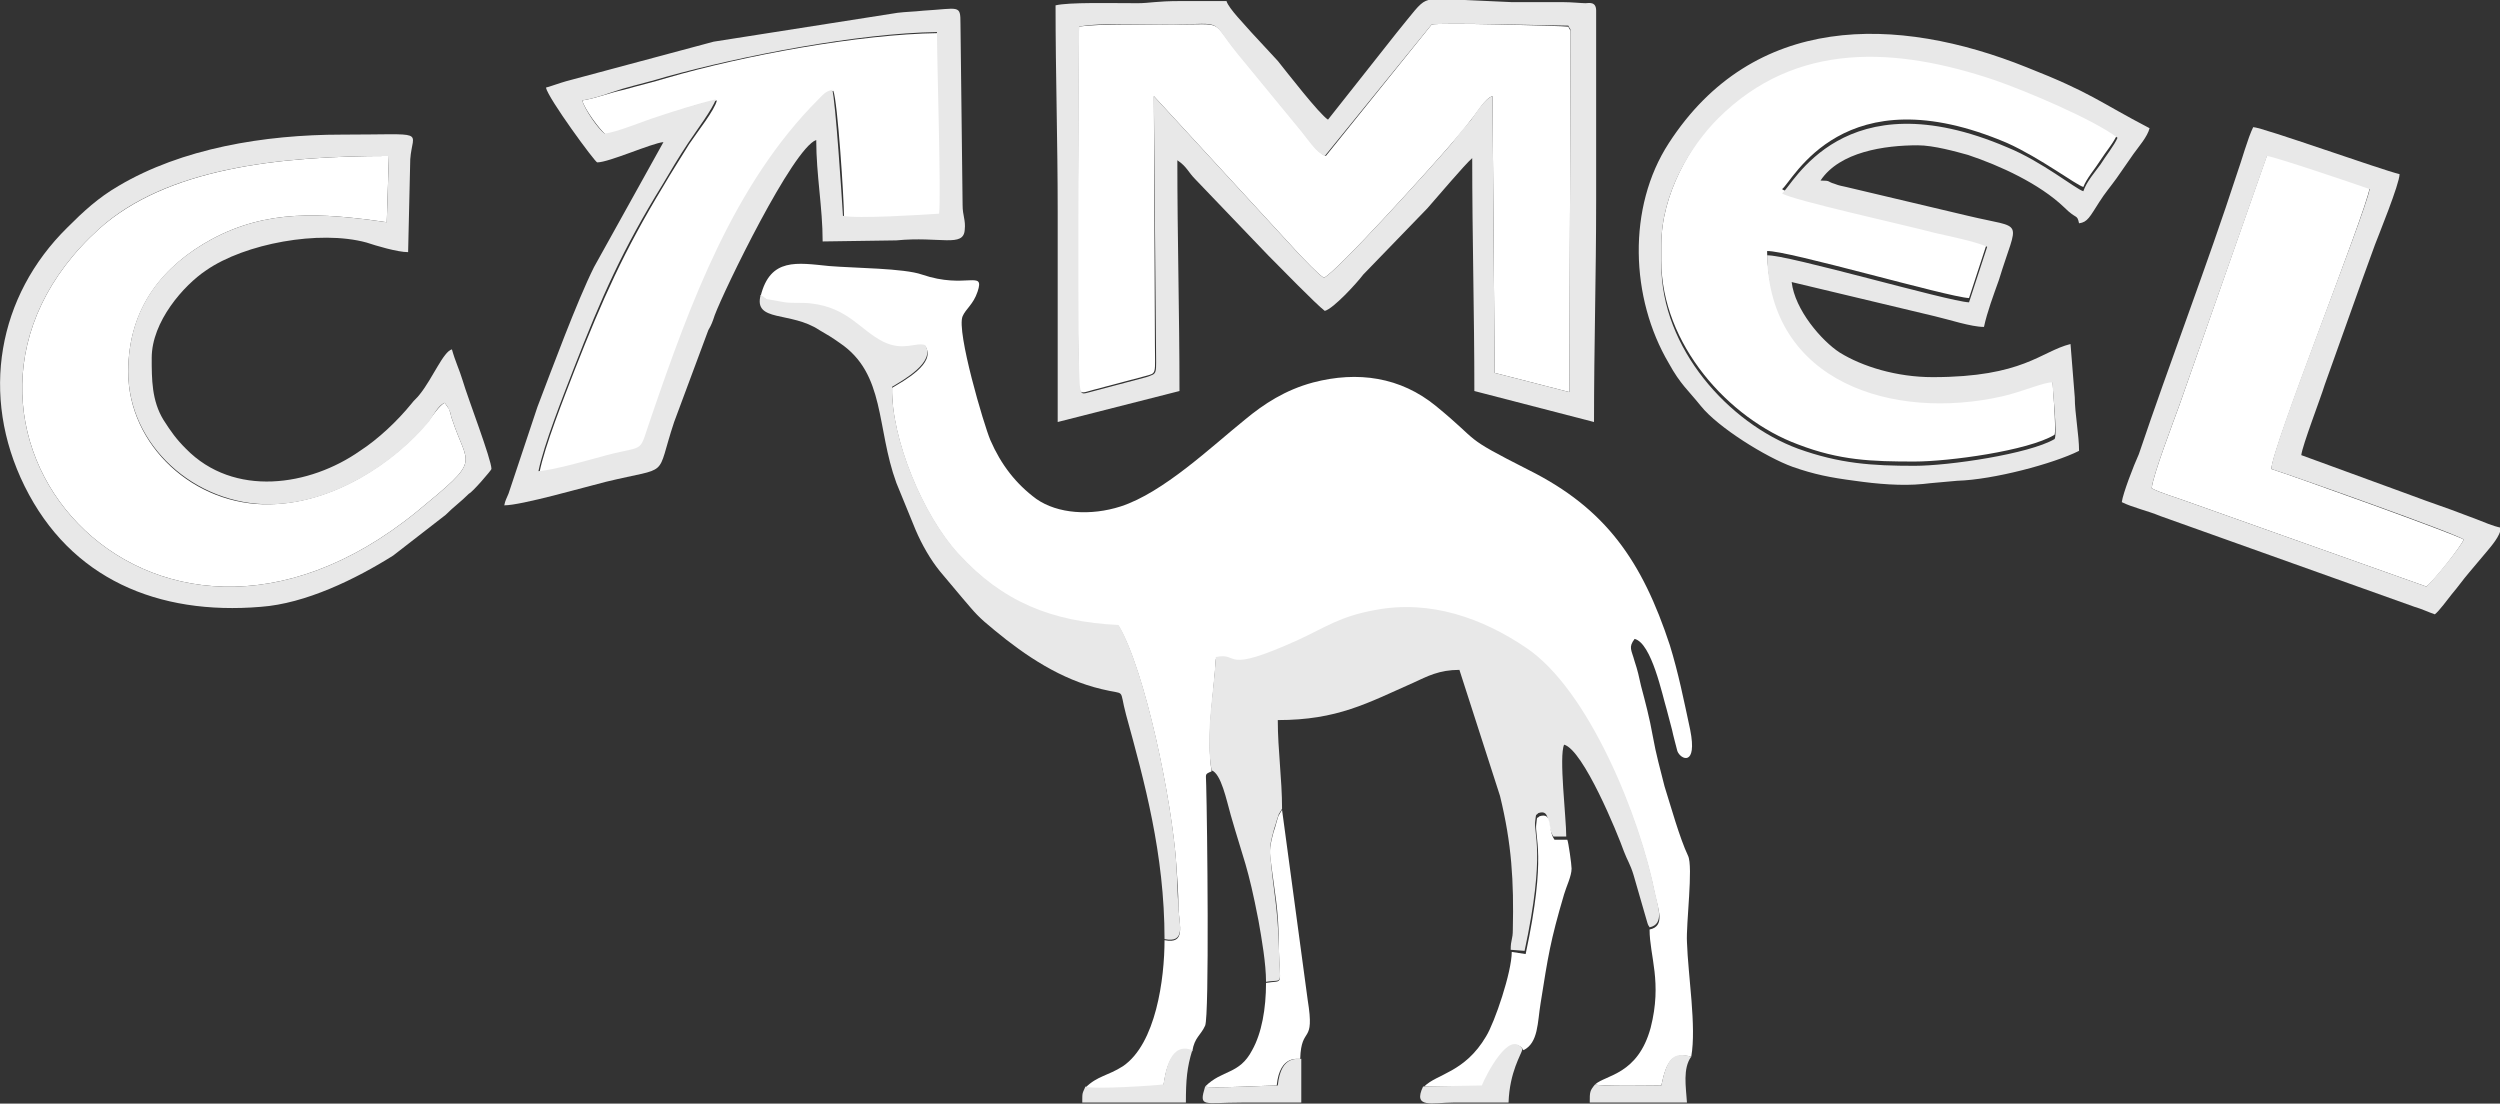
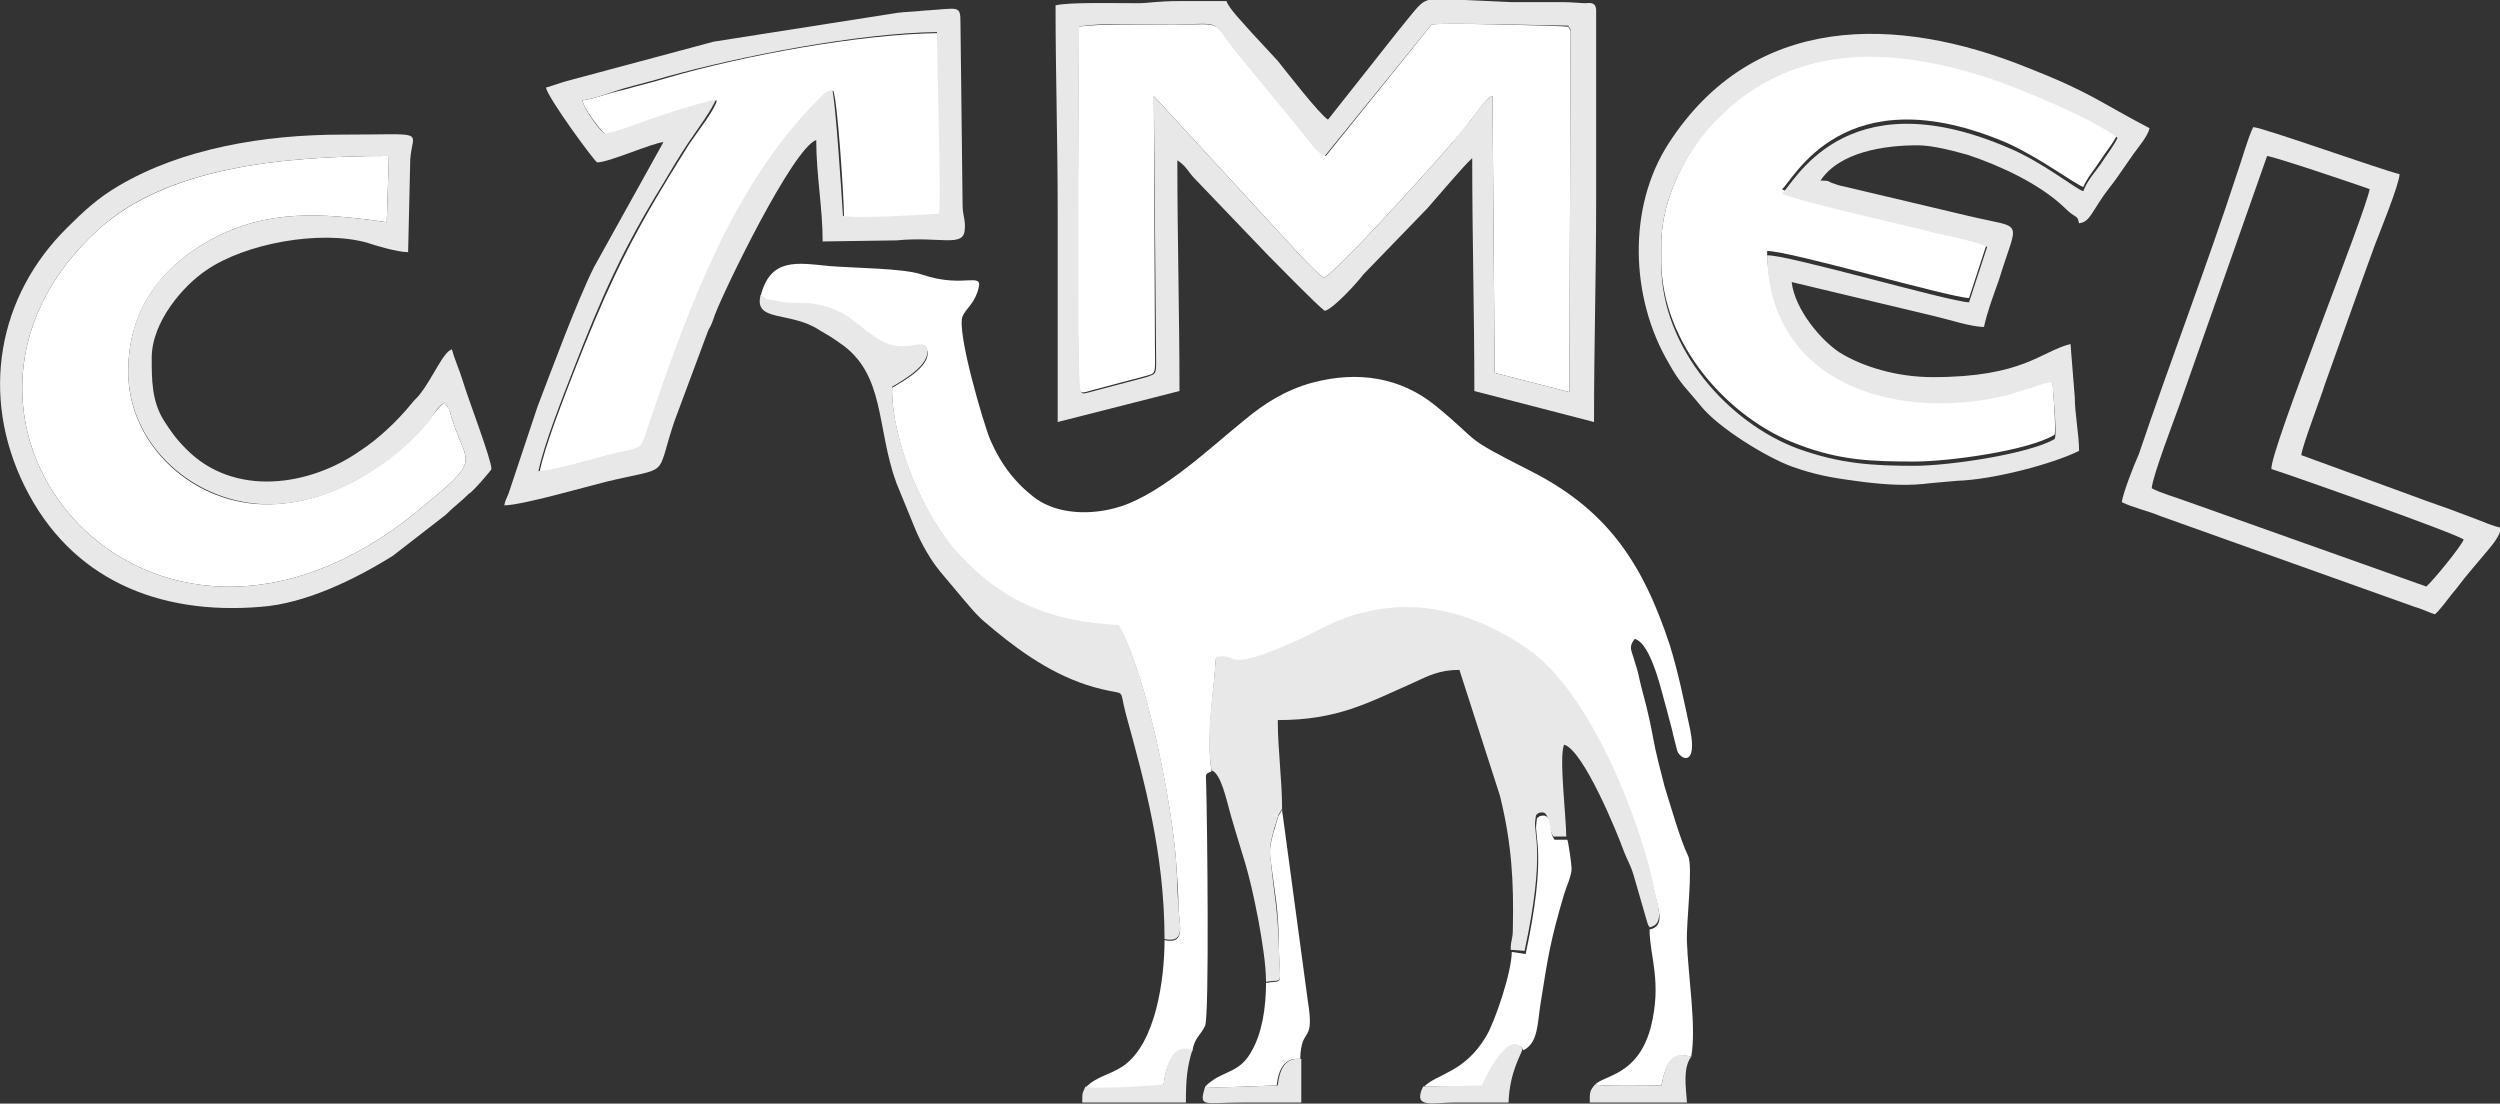
<svg xmlns="http://www.w3.org/2000/svg" version="1.1" id="Layer_1" x="0px" y="0px" viewBox="0 0 234 103.3" style="enable-background:new 0 0 234 103.3;" xml:space="preserve">
  <rect x="0" y="0" width="234" height="103.3" fill="#333333" stroke="none" />
  <style type="text/css">
	.st0{fill-rule:evenodd;clip-rule:evenodd;fill:#FFFFFF;}
	.st1{fill-rule:evenodd;clip-rule:evenodd;fill:#E8E8E8;}
</style>
  <g>
    <path class="st0" d="M71.2,27.7l0.3,0.2c0,0,0.2,0.1,0.3,0.2l1.7,0.3c0.8,0,1.6,0,2.4,0.1c3.5,0.4,4.6,2.6,6.8,3.6   c1.9,0.9,3,0.1,3.9,0.3c1.1,1.6-2.1,3.3-3.1,3.9c-0.1,4.8,2.9,12,6.2,15.6c4.1,4.5,8.7,6.4,15,6.7c2.5,4.2,5,16.4,5.4,22.3   c0.1,1.5,0.2,2.5,0.2,4.1c0.1,1.7,0.7,3.4-1.3,3c0,3.6-0.8,9.7-3.9,11.8c-1.4,0.9-2.4,0.9-3.5,2c0.6,0.3,6.7-0.1,7.3-0.2   c0.2-1.4,0.7-3.9,2.7-3.2c0.2-1.3,0.8-1.5,1.2-2.4c0.4-0.9,0.2-19.1,0.1-22.5c0-1.1-0.2-1,0.5-1.3c-0.5-3.5,0.2-7.1,0.4-10.5   c2.3-0.5,0.3,1.6,7.7-1.6c2.6-1.2,3.9-2.2,7.2-2.8c5.3-1,10.1,0.8,14.1,3.5c5.9,3.9,10.7,15.9,12.1,22.9c0.3,1.4,1,3-0.5,3.3   c0,2.5,1.2,4.9,0.1,9.2c-1.2,4.4-4.2,4.4-5.2,5.3c0.4,0.2,5.7,0.1,6.2,0.1c0.5-2.4,1.1-3.1,2.8-2.7c0.5-2.8-0.3-7.6-0.4-10.7   c-0.1-1.7,0.6-7.1,0.1-8.1c-0.8-1.7-1.6-4.6-2.2-6.5c-0.4-1.6-0.8-3-1.1-4.7c-0.3-1.7-0.7-3.2-1.1-4.7c-0.2-0.9-0.3-1.4-0.6-2.3   c-0.3-1.1-0.6-1.3,0-2.1c1.6,0.4,2.6,5.3,3,6.6c0.2,0.7,0.3,1.2,0.5,1.9c0.1,0.5,0.4,1.6,0.5,2c0.3,0.8,1.9,1.5,1.2-2   c-0.6-2.8-1.1-5.3-1.9-7.9c-2.6-7.9-6-12.8-13.2-16.4c-6.5-3.3-4.3-2.4-8.7-6c-3.3-2.7-7.3-3.3-11.5-2.2c-2.6,0.7-4.6,2-6.4,3.5   c-3.1,2.5-7.6,6.8-11.6,8.1c-2.8,0.9-5.9,0.7-7.9-0.7c-1.9-1.4-3.3-3.2-4.3-5.5c-0.6-1.4-3.2-10.2-2.6-11.6c0.3-0.7,1-1.1,1.4-2.3   c0.7-2.1-1.1-0.2-5.2-1.6c-1.7-0.6-6.3-0.6-8.7-0.8C74.6,24.6,72.1,24.1,71.2,27.7z" />
    <path class="st0" d="M101,2.5c-0.1,5.1-0.2,32.6,0,33.7c0.1,0.8,0.5,0.5,1.3,0.3l4.9-1.3c1.1-0.3,0.9-0.1,0.9-3.1L108,9l13.7,14.9   c0.5,0.5,1.5,1.6,2.2,2.1c1-0.3,10.3-10.6,12-12.6c0.7-0.8,1.2-1.4,1.8-2.2c0.6-0.7,1.3-2,2-2.2l0.2,25.9l7,1.8L147,3.2   c0-0.6,0-0.2-0.2-0.7C146,2.4,134.5,2.1,134,2.3l-9.9,12.3c-0.8-0.3-1.7-1.7-2.2-2.3l-6-7.3c-2.6-3.2-1.2-2.7-5.9-2.7   C107.9,2.3,102.7,2.2,101,2.5z" />
    <path class="st0" d="M155.5,22.9v1.5c0,7.8,6.3,14.8,12.8,17.2c3.9,1.5,6.9,1.6,10.9,1.6c3.2,0,10.6-1,13.1-2.5   c0.2-0.3-0.2-5-0.2-5.3c-0.7-0.1-2.9,0.9-4.7,1.3c-10.3,2.3-21.8-1.3-22-13.2c1.8-0.1,16.9,4.3,18.9,4.4l1.7-5.2   c-1-0.5-3.5-0.9-4.9-1.3c-2.5-0.7-13.5-3-14.3-3.7c1-0.7,5.7-10.9,21.1-4.3c3.1,1.4,6.4,3.9,7.1,4.1c0.3-0.8,1.1-1.7,1.6-2.5   c0.5-0.8,1.3-1.7,1.6-2.5c-2.2-1.7-8.6-4.4-11.5-5.4c-9.2-3.1-18.6-3.7-25.9,3.6C158.3,13.6,155.5,18.1,155.5,22.9z" />
    <path class="st0" d="M41.6,37.7c-0.6,0.4-1,1.1-1.5,1.7c-3.3,4-9,7.7-14.8,7.8C18.2,47.4,12,41.7,12,34.8c0-6.1,3.4-10,7.8-12.4   c5.2-2.8,10.2-2.5,16.4-1.6l0.2-6.2c-10.5,0-20.8,1.2-27.1,6.8C-10.4,39.2,13.8,68.4,39,47.9c6.2-5.1,4.8-4.1,3.3-8.7   c-0.1-0.2-0.1-0.5-0.2-0.7c-0.1-0.4,0-0.1-0.2-0.4C41.7,37.8,41.7,37.8,41.6,37.7z" />
    <path class="st0" d="M54.5,9.4c0.2,0.8,1.6,2.7,2.2,3.2c1.1-0.1,3.7-1.2,5-1.6c1.5-0.5,3.6-1.3,5.4-1.6c-0.2,0.9-1.8,2.9-2.6,4.1   c-0.8,1.3-1.7,2.7-2.4,3.9c-3.7,6.1-5.7,10.6-8.3,17.2c-1,2.6-2.8,7.1-3.3,9.6c1.6-0.1,4.9-1.1,6.4-1.5c3.8-1,2.9,0,4.2-3.7   c3.6-10.6,7.7-21.7,15.6-29.6c0.5-0.5,0.6-0.7,1.3-0.9c0.4,1,1,10.1,1,11.8c1.2,0.3,7.4-0.1,9-0.2c0.2-1.7-0.1-14.3-0.2-17   c-7.4,0.1-18.2,2.1-25.4,4.2c-1.3,0.4-2.6,0.7-4,1.1C57,8.7,55.8,9.2,54.5,9.4z" />
    <path class="st1" d="M101,2.5c1.7-0.4,6.9-0.2,8.9-0.2c4.8-0.1,3.3-0.5,5.9,2.7l6,7.3c0.5,0.6,1.4,2,2.2,2.3L134,2.3   c0.5-0.2,12,0.1,12.8,0.1c0.2,0.5,0.2,0.1,0.2,0.7l-0.1,33.6l-7-1.8L139.7,9c-0.7,0.2-1.5,1.5-2,2.2c-0.7,0.8-1.2,1.4-1.8,2.2   c-1.7,2-11,12.3-12,12.6c-0.7-0.5-1.7-1.6-2.2-2.1L108,9l0.2,23.2c0,3,0.2,2.7-0.9,3.1l-4.9,1.3c-0.9,0.2-1.2,0.5-1.3-0.3   C100.8,35.1,101,7.6,101,2.5L101,2.5z M98.8,0.5C98.8,7,99,13.1,99,19.8c0,6.6,0,13.1,0,19.7l11.4-2.9c0-7.3-0.2-14.2-0.2-21.6   c0.9,0.6,1,1.1,1.7,1.8l6.8,7.1c1.1,1.1,4.5,4.6,5.3,5.2c0.8-0.2,3-2.6,3.6-3.4l6-6.2c0.8-0.9,3.5-4.1,4.2-4.7   c0,7.5,0.2,14.5,0.2,21.8l11.2,2.9c0-7.1,0.2-13.6,0.2-20.7V1c0-0.9-0.7-0.7-1-0.7c-0.4,0-1.3-0.1-2.1-0.1c-1.6,0-3.2,0-4.8,0   l-4.4-0.2c-4.4,0-3.2-0.8-6.4,3.1l-6.4,8.1c-0.8-0.5-3.9-4.5-4.7-5.5L117.1,3c-0.5-0.6-2.1-2.2-2.3-2.9c-1.4,0-2.8,0-4.3,0   c-2.3,0-2.9,0.2-4,0.2C103.8,0.3,100.1,0.2,98.8,0.5z" />
    <path class="st1" d="M155.5,22.9c0-4.8,2.8-9.3,5.3-11.8c7.3-7.3,16.7-6.7,25.9-3.6c2.9,1,9.3,3.7,11.5,5.4   c-0.3,0.7-1.1,1.7-1.6,2.5c-0.5,0.7-1.3,1.6-1.6,2.5c-0.7-0.2-3.9-2.8-7.1-4.1c-15.4-6.6-20.1,3.6-21.1,4.3   c0.8,0.6,11.7,3,14.3,3.7c1.3,0.3,3.8,0.8,4.9,1.3l-1.7,5.2c-2-0.1-17.1-4.5-18.9-4.4c0.2,11.9,11.8,15.5,22,13.2   c1.8-0.4,4.1-1.4,4.7-1.3c0,0.3,0.5,5,0.2,5.3c-2.4,1.4-9.9,2.5-13.1,2.5c-4,0-7-0.2-10.9-1.6c-6.5-2.4-12.8-9.4-12.8-17.2V22.9   L155.5,22.9z M194.6,42.2c0-1.5-0.4-3.5-0.4-5l-0.4-5c-2.8,0.7-4.4,3.1-12.9,3.1c-3.4,0-6.6-1-8.7-2.3c-1.7-1.1-4.2-4-4.5-6.6   l13.4,3.2c1.3,0.3,3.4,1,4.6,1c0.3-1.4,0.9-3,1.4-4.4c1.8-5.9,2.5-4.7-2.9-6l-11.4-2.7c-0.4-0.1-0.6-0.1-1.1-0.3   c-0.7-0.2-0.3-0.3-1.3-0.3c1.8-2.7,6-3.3,9.1-3.3c1.5,0,3.6,0.6,4.7,0.9c3,1,6.7,2.7,9,4.9c1.2,1.2,1.2,0.6,1.4,1.5   c0.8-0.1,1-0.6,1.9-2c0.5-0.8,1.1-1.5,1.6-2.2l1.6-2.3c0.5-0.7,1.3-1.6,1.5-2.4c-4.8-2.5-5.4-3.3-11.5-5.7   c-12.2-4.9-25.6-5.1-33.5,7.1c-3.9,6-3.6,14.5,0,20.6c1.1,2,1.8,2.5,3,4c1.6,2,6.1,4.8,8.6,5.7c2,0.7,3.5,1,5.8,1.3   c2.1,0.3,4.4,0.5,6.4,0.3c0.8-0.1,2.2-0.2,3.2-0.3C186.6,44.9,192.2,43.4,194.6,42.2z" />
    <path class="st1" d="M113.4,72.1c0.9,0.3,1.4,2.8,1.8,4.2c1.2,4.2,1.6,4.7,2.6,9.9c0.3,1.7,0.7,4,0.7,5.7c1.7-0.3,1.3,0.6,1.2-3.3   c-0.1-3.7-0.5-5.1-0.8-8.5c-0.1-0.9,0.1-1.5,0.3-2.3c0.1-0.4,0.2-0.6,0.3-1c0.1-0.3,0.1-0.3,0.2-0.6l0.3-0.5c0-2.8-0.4-5.5-0.4-8.3   c5.6,0,8.4-1.6,12.7-3.5c1.3-0.6,2.4-1.2,4.3-1.2l3.8,11.8c1.1,4.5,1.3,8,1.2,12.5c0,1-0.2,0.9-0.2,1.9l1.3,0.1   c2-9.3,0.8-11,1-12.2c0.1-0.7,0-0.4,0.3-0.7c1.2-0.4,0.7,1.2,1.4,2.2l1.2,0c0-1.8-0.7-7.5-0.2-8.6c1.8,0.5,5,8.3,5.6,10   c0.3,0.8,0.6,1.2,0.9,2.2l1.3,4.5c0.1,0.3,0.1,0.2,0.2,0.4c1.4-0.3,0.8-1.9,0.5-3.3c-1.4-7-6.2-19-12.1-22.9   c-4-2.7-8.9-4.5-14.1-3.5c-3.3,0.6-4.6,1.6-7.2,2.8c-7.3,3.3-5.4,1.1-7.7,1.6C113.6,65.1,112.8,68.6,113.4,72.1z" />
-     <path class="st0" d="M212.6,43.9c0-1.8,8.8-23.9,9.2-26.3c-1.4-0.5-8.8-3-9.6-3.1L204,37.9c-0.5,1.4-2.5,6.6-2.6,7.8   c0.7,0.4,2.4,0.9,3.2,1.2l22.5,8c0.7-0.5,3.3-3.8,3.5-4.4C229.8,50,214.5,44.5,212.6,43.9z" />
    <path class="st1" d="M41.6,37.7c0.1,0.1,0.1,0.1,0.3,0.4c0.2,0.3,0,0,0.2,0.4c0.1,0.2,0.1,0.5,0.2,0.7c1.5,4.6,2.9,3.6-3.3,8.7   C13.8,68.4-10.4,39.2,9.3,21.4c6.2-5.6,16.6-6.8,27.1-6.8l-0.2,6.2c-6.2-0.9-11.2-1.2-16.4,1.6c-4.4,2.4-7.8,6.2-7.8,12.4   c0,6.8,6.2,12.5,13.4,12.4c5.8-0.1,11.5-3.8,14.8-7.8C40.6,38.8,41,38,41.6,37.7L41.6,37.7z M46,43.9c0-0.9-2.2-6.6-2.7-8.3   c-0.3-1-0.7-1.8-1-2.9c-0.8,0.2-1.8,2.7-3,4.2c-0.3,0.4-0.5,0.5-0.8,0.9c-1.3,1.6-3.1,3.3-4.8,4.4C29,45.5,21.9,46.6,17.4,42   c-0.9-0.9-1.4-1.6-2.1-2.7c-1.1-1.8-1.1-3.8-1.1-5.8c0-3.4,3-6.8,5.1-8.2c3.6-2.5,10.6-3.8,15-2.6c0.9,0.3,2.9,0.9,3.9,0.9l0.2-8.7   c0.2-2.8,1.8-2.3-6.4-2.3c-7.3,0-15,1.3-20.9,4.8c-1.9,1.1-3.3,2.4-4.8,3.9c-6.5,6.4-8.2,15.7-4,24.2c4.3,8.7,12.5,12.1,22.1,11.3   c4.2-0.3,8.9-2.6,12.4-4.8l4.9-3.8c0.8-0.8,1.4-1.2,2.2-2C44.2,46.1,46,44,46,43.9z" />
    <path class="st1" d="M54.5,9.4c1.3-0.2,2.5-0.7,3.8-1.1c1.4-0.4,2.7-0.7,4-1.1C69.5,5.2,80.4,3.1,87.7,3c0,2.8,0.4,15.3,0.2,17   c-1.5,0.1-7.7,0.5-9,0.2c-0.1-1.7-0.7-10.8-1-11.8c-0.7,0.2-0.8,0.4-1.3,0.9c-7.9,7.9-12,19.1-15.6,29.6c-1.3,3.7-0.4,2.7-4.2,3.7   c-1.5,0.4-4.9,1.4-6.4,1.5c0.5-2.5,2.3-7,3.3-9.6c2.6-6.7,4.6-11.2,8.3-17.2c0.7-1.2,1.6-2.7,2.4-3.9c0.8-1.2,2.3-3.2,2.6-4.1   c-1.7,0.4-3.9,1.1-5.4,1.6c-1.3,0.4-3.9,1.5-5,1.6C56,12.1,54.7,10.2,54.5,9.4L54.5,9.4z M51.1,8.2c0.2,1,4.6,7,4.8,7   c1.1,0,5.1-1.8,6.2-1.9l-6.5,11.7c-1.6,3.2-4,9.7-5.3,13.1l-2.7,8.1c-0.2,0.5-0.3,0.6-0.4,1.1c1.6,0,7.5-1.7,9.5-2.2   c6.2-1.5,4.6-0.2,6.4-5.6l3.2-8.6c0.3-0.5,0.4-0.8,0.6-1.4c0.9-2.4,7.3-15.6,9.5-16.4c0,3.3,0.6,6.3,0.6,9.5l6.9-0.1   c4.1-0.4,6.3,0.7,6.4-1c0.1-0.9-0.2-1.3-0.2-2.3L89.9,2.2c0-1.8-0.1-1.4-3.5-1.2c-0.9,0.1-1.6,0.1-2.4,0.2L66.8,3.9L53,7.6   C52.3,7.8,51.8,8,51.1,8.2z" />
    <path class="st1" d="M212.6,43.9c1.9,0.6,17.2,6,18,6.6c-0.2,0.6-2.9,3.9-3.5,4.4l-22.5-8c-0.8-0.3-2.5-0.8-3.2-1.2   c0.1-1.2,2.1-6.4,2.6-7.8l8.2-23.3c0.8,0.1,8.2,2.6,9.6,3.1C221.4,20,212.5,42.1,212.6,43.9L212.6,43.9z M198.6,47   c1,0.5,2.4,0.8,3.6,1.3l23.8,8.5c0.7,0.2,1.3,0.5,1.9,0.7c0.4-0.3,1.2-1.4,1.6-1.9c0.6-0.7,1-1.3,1.6-2c0.6-0.7,1-1.2,1.6-1.9   c0.5-0.6,1.3-1.5,1.4-2.3c-0.9-0.2-1.5-0.5-2.3-0.8c-0.8-0.3-1.6-0.6-2.4-0.9c-1.7-0.6-3.1-1.1-4.7-1.7l-9.3-3.4   c0.1-0.9,1.8-5.3,2.2-6.6l3.5-9.8c0.4-1.1,0.8-2.2,1.2-3.3c0.3-0.8,2.3-5.7,2.3-6.6c-1.7-0.4-12.9-4.4-13.7-4.4   c-0.5,1-1.1,3.2-1.5,4.3c-2.8,8.6-6.3,17.7-9.2,26.3C199.7,43.6,198.7,46.2,198.6,47z" />
    <path class="st1" d="M109,87.9c2,0.4,1.4-1.3,1.3-3c-0.1-1.5-0.1-2.5-0.2-4.1c-0.4-5.9-2.9-18.1-5.4-22.3c-6.3-0.3-10.9-2.2-15-6.7   c-3.3-3.6-6.3-10.8-6.2-15.6c1-0.6,4.1-2.3,3.1-3.9c-0.9-0.3-2,0.6-3.9-0.3c-2.2-1.1-3.3-3.2-6.8-3.6c-0.8-0.1-1.6,0-2.4-0.1   L71.8,28c-0.1,0-0.2-0.1-0.3-0.2l-0.3-0.2c-0.7,2.6,2.8,1.5,5.5,3.3c0.7,0.4,1.2,0.7,1.9,1.2c4.3,2.9,3.4,7.9,5.3,13.1l1.8,4.4   c0.6,1.4,1.4,2.8,2.3,3.9l2.1,2.5c1.2,1.4,1.4,1.7,3,3c2.9,2.4,6.2,4.6,10,5.5c2.4,0.6,1.6-0.2,2.3,2.4   C107.1,73.1,109,79.9,109,87.9z" />
    <path class="st0" d="M141.5,89.1c0,1.9-1.6,6.6-2.4,7.9c-2,3.4-4.6,3.5-5.8,4.7l5.5,0c0.4-1,2.6-5.3,3.8-3.4   c1.4-0.7,1.3-2.6,1.6-4.4c0.7-4.4,0.9-5.8,2.2-10.2c0.2-0.7,0.7-1.7,0.7-2.4c0-0.4-0.3-2.5-0.4-2.7l-1.2,0c-0.7-1-0.1-2.6-1.4-2.2   c-0.3,0.3-0.2-0.1-0.3,0.7c-0.2,1.2,1,2.9-1,12.2L141.5,89.1z" />
    <path class="st0" d="M118.5,92c0,2.4-0.4,4.7-1.3,6.3c-1.2,2.3-2.8,1.8-4.4,3.4c0.4,0.2,6-0.1,6.7-0.1c0.3-3,2.1-2.4,2.2-2.5   c0.1-3.2,1.4-1.2,0.7-5.5L120,75.8l-0.3,0.5c-0.1,0.2-0.1,0.3-0.2,0.6c-0.1,0.4-0.2,0.7-0.3,1c-0.2,0.8-0.4,1.4-0.3,2.3   c0.4,3.4,0.8,4.8,0.8,8.5C119.8,92.5,120.2,91.7,118.5,92z" />
    <path class="st1" d="M101.6,101.7c-0.3,0.7-0.3,0.5-0.3,1.5h9.7c0-2.1,0.1-3.3,0.6-4.9c-2-0.8-2.5,1.8-2.7,3.2   C108.3,101.6,102.2,102,101.6,101.7z" />
    <path class="st1" d="M133.2,101.7c-1,2.1,0.9,1.5,2.8,1.5c1.7,0,3.5,0,5.2,0c0.1-2.9,1.2-4.5,1.3-5c-1.2-1.9-3.4,2.4-3.8,3.4   L133.2,101.7z" />
    <path class="st1" d="M149.3,101.5c-0.5,0.6-0.5,0.7-0.5,1.7h9.1c-0.1-1.5-0.4-3.2,0.4-4.3c-1.7-0.5-2.3,0.2-2.8,2.7   C155,101.6,149.6,101.7,149.3,101.5z" />
    <path class="st1" d="M112.8,101.7c-0.6,2-0.2,1.5,3.4,1.5c1.9,0,3.7,0,5.6,0v-4.1c-0.2,0.1-1.9-0.5-2.2,2.5   C118.7,101.6,113.2,101.9,112.8,101.7z" />
  </g>
</svg>